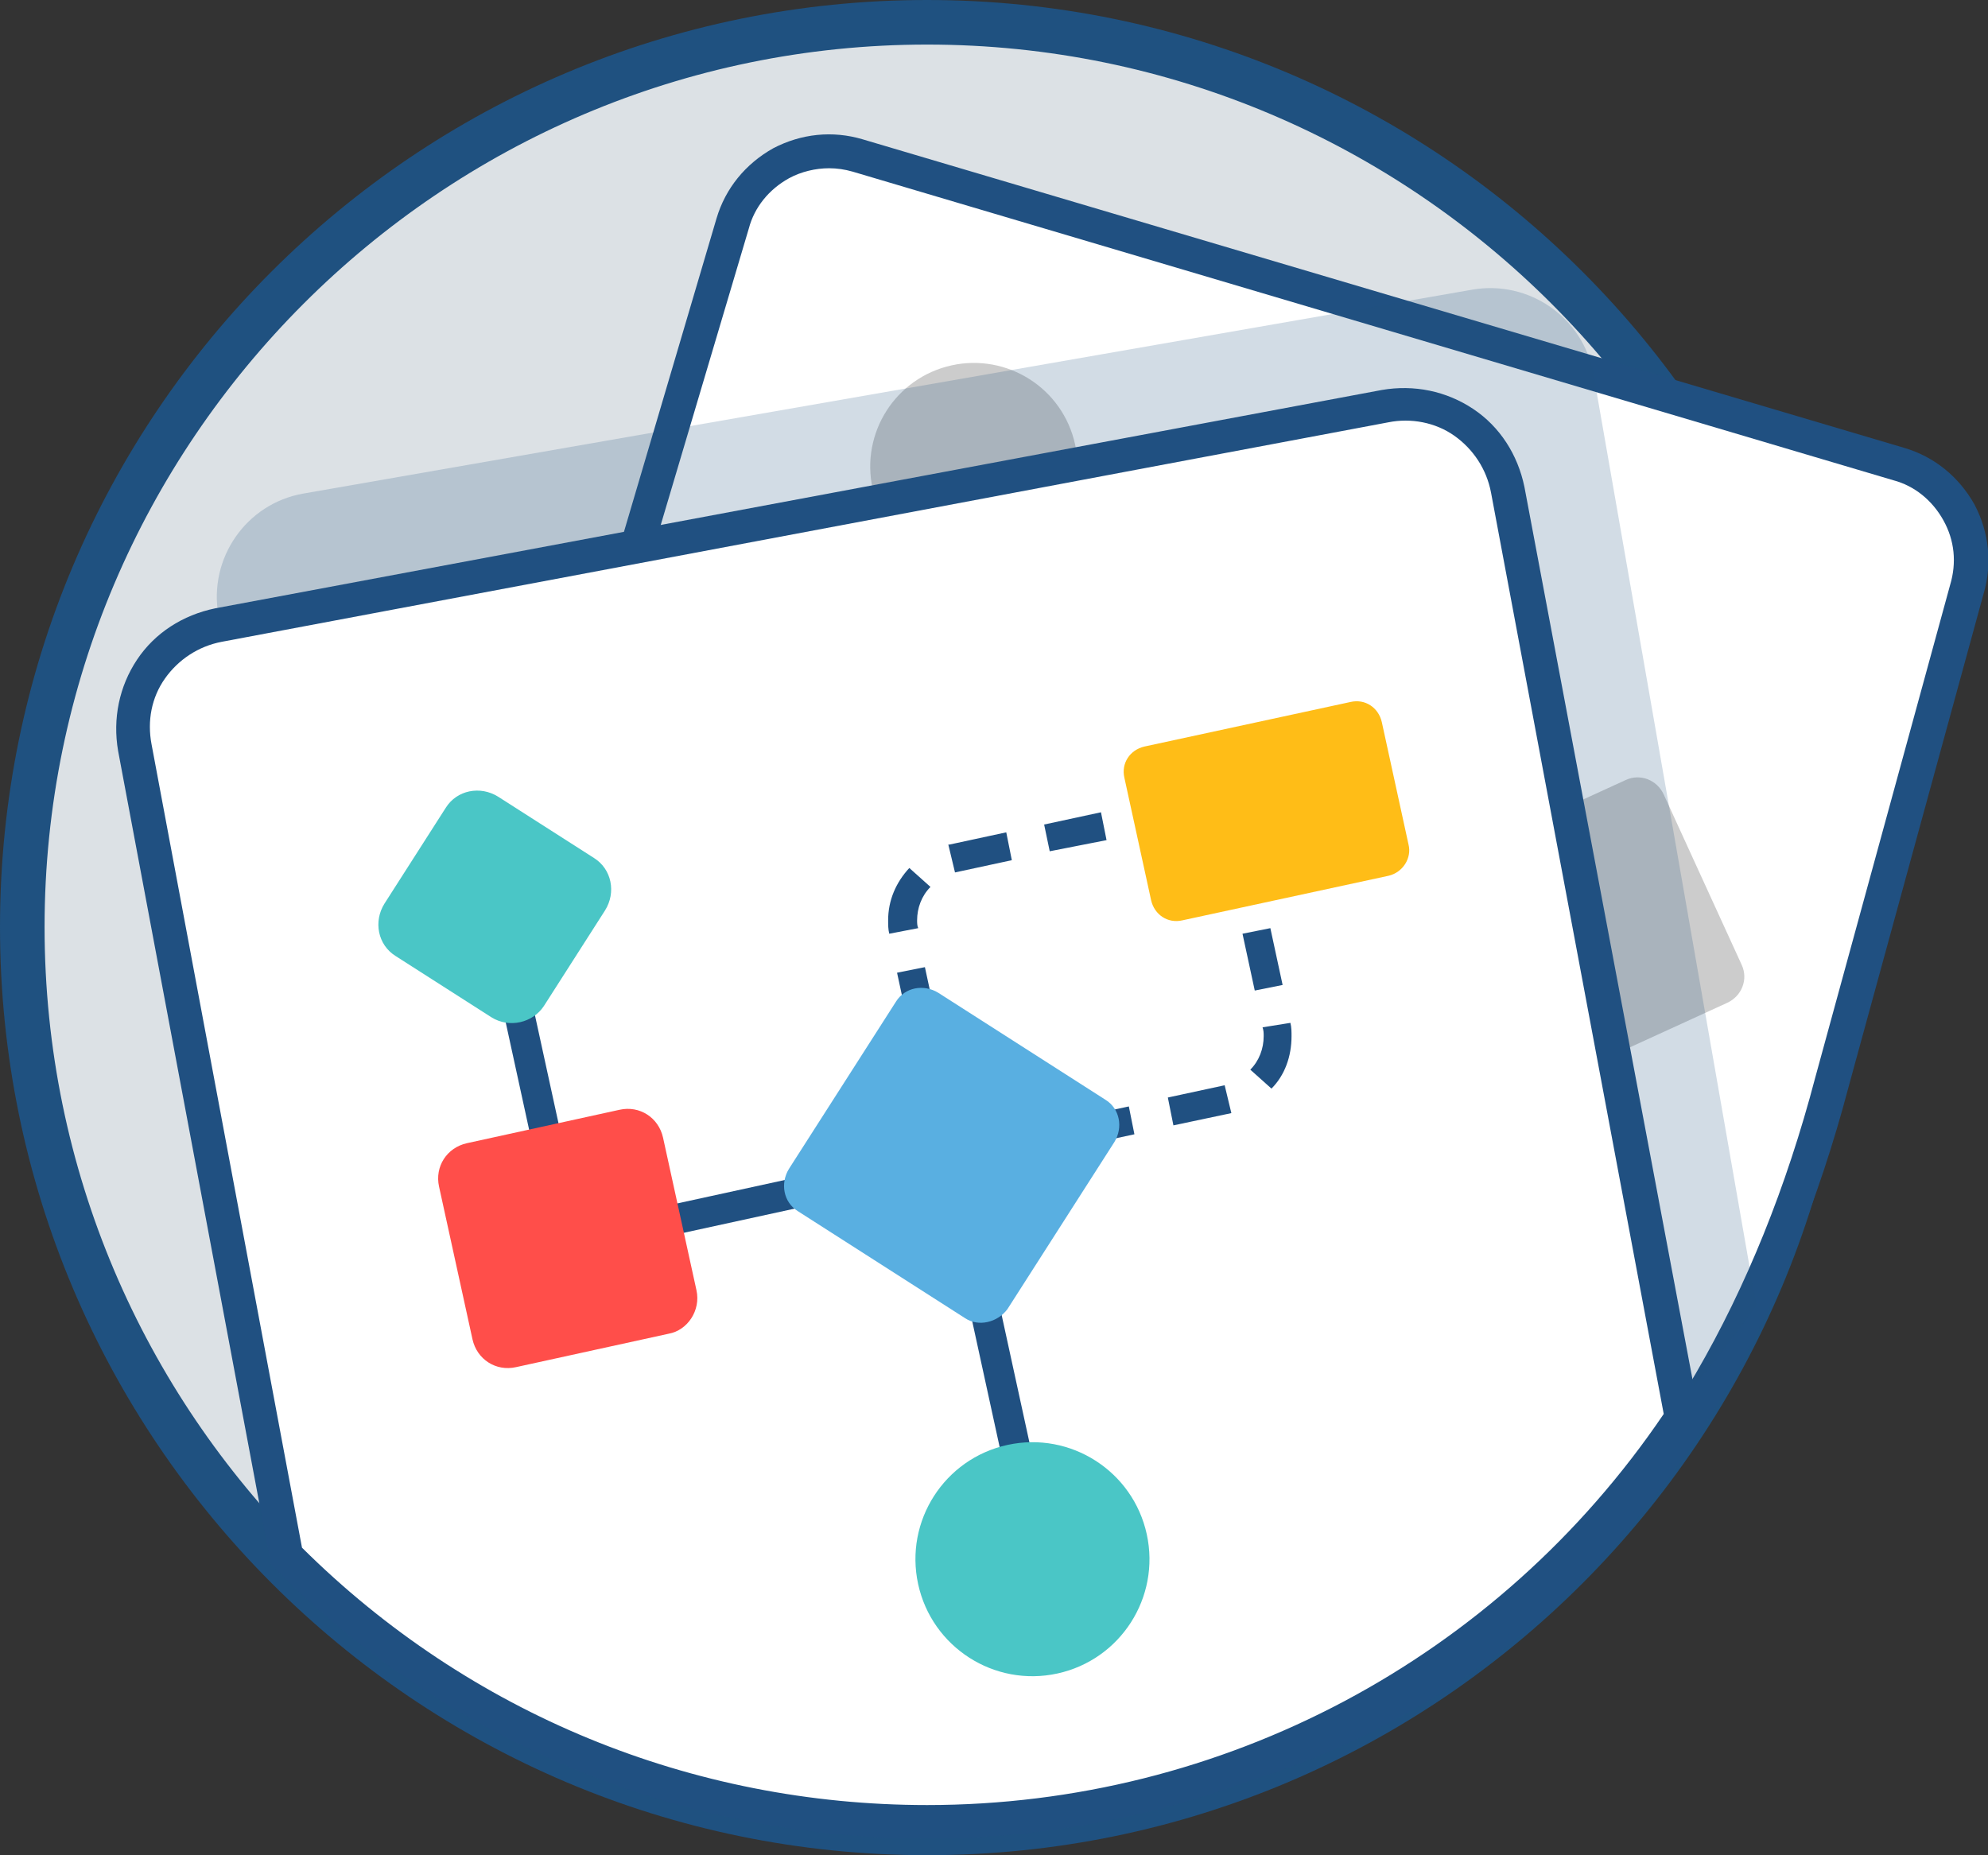
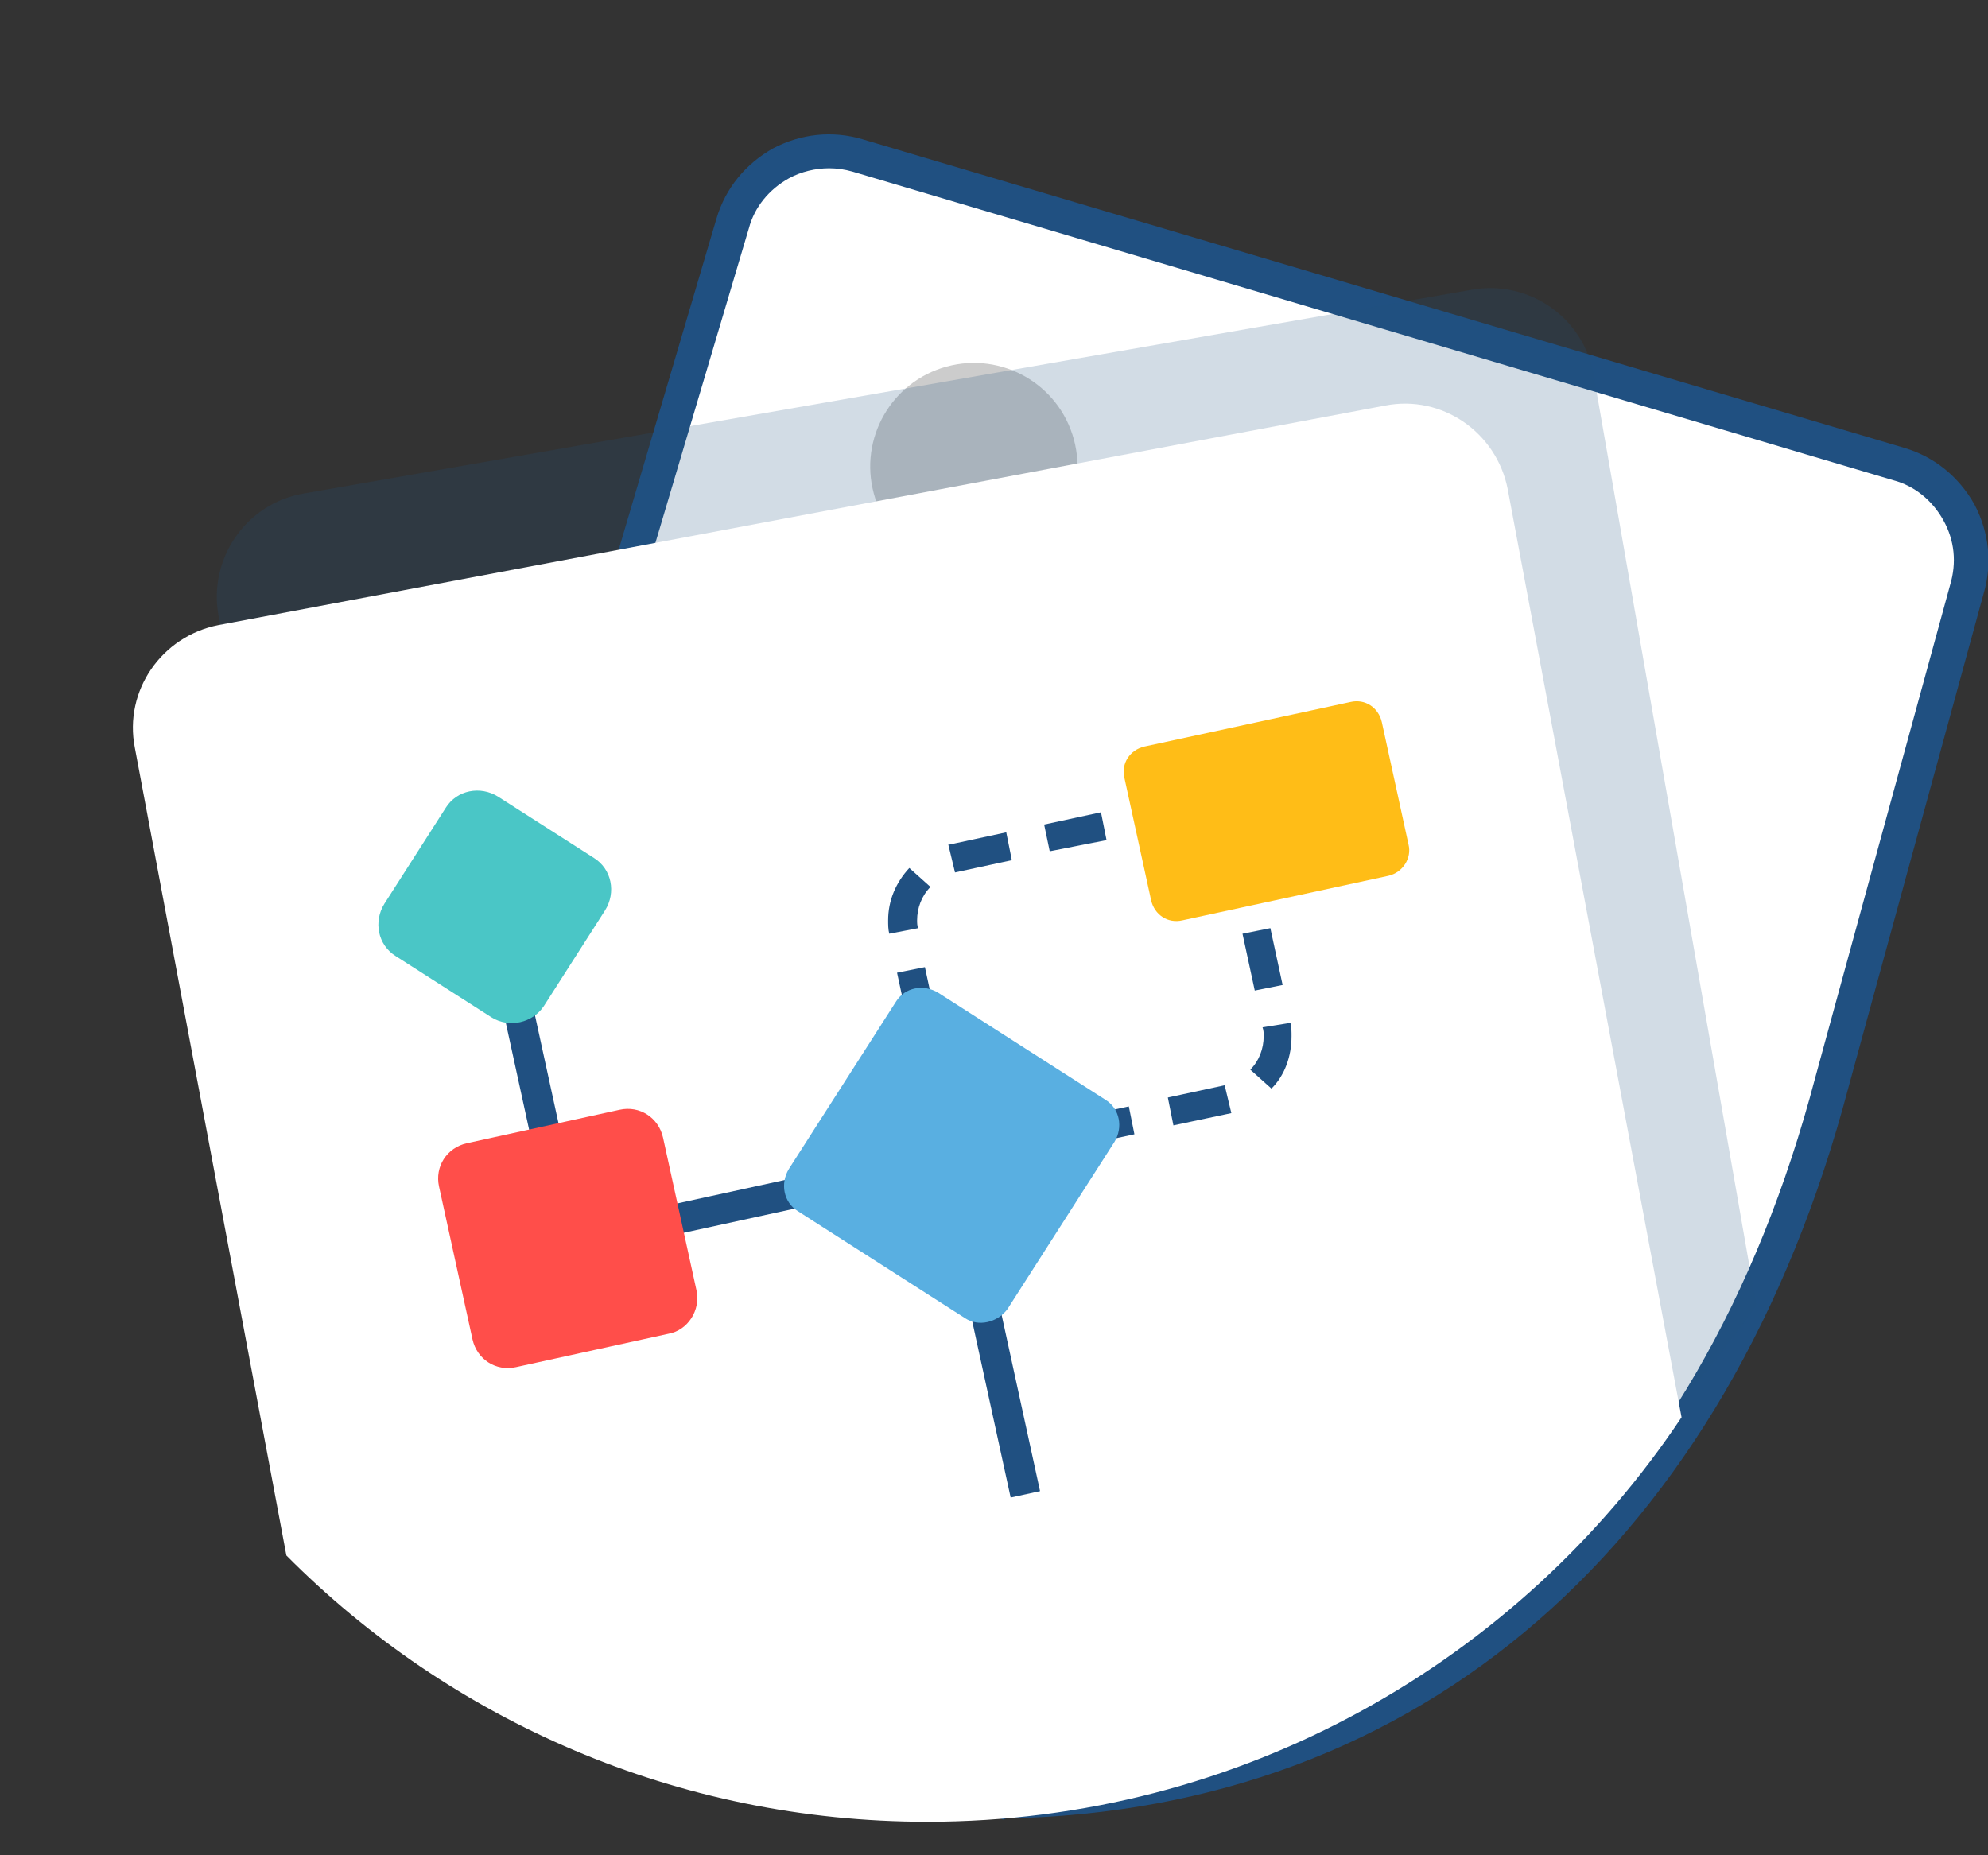
<svg xmlns="http://www.w3.org/2000/svg" version="1.1" id="Layer_1" x="0px" y="0px" viewBox="0 0 178.4 166.5" style="enable-background:new 0 0 178.4 166.5;" xml:space="preserve">
  <rect x="0" y="0" width="178.4" height="166.5" fill="#333333" stroke="none" />
  <style type="text/css">
	.st0{fill:none;}
	.st1{fill:#DCE1E5;}
	.st2{fill:#1F5180;}
	.st3{fill:#FFFFFF;}
	.st4{fill:#205081;}
	.st5{fill:#CCCCCC;}
	.st6{opacity:0.2;fill:#205081;}
	.st7{fill:#4AC6C6;}
	.st8{fill:#FF4E4A;}
	.st9{fill:#59AFE1;}
	.st10{fill:#FFBD17;}
</style>
  <circle class="st0" cx="83.2" cy="83.2" r="81.2" />
-   <circle class="st1" cx="83.2" cy="83.2" r="81.2" />
-   <path class="st2" d="M83.2,166.5C37.3,166.5,0,129.2,0,83.2S37.3,0,83.2,0c45.9,0,83.2,37.3,83.2,83.2S129.2,166.5,83.2,166.5z   M83.2,4C39.6,4,4,39.6,4,83.2c0,43.7,35.6,79.2,79.2,79.2s79.2-35.6,79.2-79.2C162.5,39.6,126.9,4,83.2,4z" />
  <path class="st3" d="M170.5,41.7L76.9,14c-4.8-1.4-9.8,1.3-11.2,6.1L32.2,133.1c-1.4,4.8,1.3,9.8,6.1,11.2l51.9,17.4  c39.2-0.8,64.5-27.7,74.2-64.6l12.1-44.2C178,48.1,175.2,43.1,170.5,41.7z" />
  <path class="st4" d="M90,163.3l-0.2-0.1l-51.9-17.4c-2.6-0.8-4.9-2.6-6.2-5.1s-1.6-5.3-0.8-8L64.3,19.6c0.8-2.7,2.6-4.9,5.1-6.3  c2.5-1.3,5.3-1.6,8-0.8l93.5,27.7c2.7,0.8,4.9,2.6,6.3,5.1c1.3,2.5,1.6,5.3,0.8,8l-12.1,44.2c-10.8,41-38.4,65-75.6,65.7L90,163.3z   M74.4,15.1c-1.2,0-2.5,0.3-3.6,0.9c-1.8,1-3.1,2.6-3.6,4.5L33.6,133.6c-0.6,1.9-0.4,4,0.6,5.7c1,1.8,2.6,3.1,4.5,3.6l51.7,17.3  c35.7-0.8,62.1-23.9,72.5-63.5l12.1-44.2c0.6-2,0.4-4-0.6-5.8c-1-1.8-2.6-3.1-4.5-3.6L76.5,15.4C75.8,15.2,75.1,15.1,74.4,15.1z" />
-   <path id="XMLID_36_" class="st5" d="M136.3,95.7l-7-15.3c-0.6-1.3,0-2.8,1.3-3.4l15.3-7c1.3-0.6,2.8,0,3.4,1.3l7,15.3  c0.6,1.3,0,2.8-1.3,3.4l-15.3,7C138.5,97.6,136.9,97,136.3,95.7z" />
  <ellipse id="XMLID_33_" transform="matrix(0.965 -0.262 0.262 0.965 -7.926 24.338)" class="st5" cx="87.4" cy="41.9" rx="9.3" ry="9.3" />
  <path class="st6" d="M143,33.6c-0.9-5.1-5.8-8.5-10.9-7.6L27.2,44.3c-5.1,0.9-8.5,5.8-7.6,10.9l12.7,72.7  c14.5,14.9,34.7,24.3,57.2,24.6c28.2,0.4,53.3-13.7,68.1-35.4L143,33.6z" />
  <path class="st3" d="M135.3,43.9c-1-5.1-5.9-8.5-11-7.5L19.6,56.1c-5.1,1-8.5,5.9-7.5,11l13.6,72.5c14.7,14.8,35.1,23.9,57.5,23.9  c28.2,0,53.1-14.4,67.7-36.3L135.3,43.9z" />
-   <path class="st4" d="M83.2,165c-22.1,0-43-8.6-58.6-24.3l-0.3-0.3l-13.7-73c-0.5-2.9,0.1-5.8,1.7-8.2c1.6-2.4,4.1-4,7-4.6L124,35  c2.9-0.5,5.8,0.1,8.2,1.7c2.4,1.6,4,4.1,4.6,7l15.8,83.9l-0.3,0.5C136.8,151.2,111,165,83.2,165z M27.1,138.9  c15,14.9,35,23.1,56.1,23.1c26.5,0,51.2-13.1,66.1-35.1l-15.5-82.7c-0.4-2.1-1.6-3.9-3.3-5.1c-1.7-1.2-3.9-1.6-5.9-1.2L19.9,57.6  c-2.1,0.4-3.9,1.6-5.1,3.3c-1.2,1.7-1.6,3.8-1.2,5.9L27.1,138.9z" />
  <g>
    <rect x="45.7" y="108" transform="matrix(0.977 -0.213 0.213 0.977 -21.855 15.489)" class="st4" width="30.8" height="2.7" />
    <rect x="46.3" y="85.6" transform="matrix(0.977 -0.213 0.213 0.977 -19.321 12.32)" class="st4" width="2.7" height="20.8" />
    <rect x="88.4" y="113.6" transform="matrix(0.977 -0.213 0.213 0.977 -24.299 21.923)" class="st4" width="2.7" height="20.8" />
    <path id="XMLID_31_" class="st7" d="M44.1,91.3l-8.6-5.5c-1.6-1-2-3.1-1-4.7l5.5-8.6c1-1.6,3.1-2,4.7-1l8.6,5.5c1.6,1,2,3.1,1,4.7   l-5.5,8.6C47.8,91.8,45.7,92.3,44.1,91.3z" />
    <path id="XMLID_30_" class="st8" d="M60,119.7l-13.7,3c-1.8,0.4-3.5-0.7-3.9-2.5l-3-13.7c-0.4-1.8,0.7-3.5,2.5-3.9l13.7-3   c1.8-0.4,3.5,0.7,3.9,2.5l3,13.7C62.9,117.6,61.7,119.4,60,119.7z" />
    <path class="st4" d="M89.8,104.2c-0.8,0-1.6-0.1-2.4-0.4l0.9-2.4c0.8,0.3,1.6,0.3,2.5,0.2l2-0.4l0.5,2.5l-2,0.4   C90.8,104.1,90.3,104.2,89.8,104.2z M96.7,102.9l-0.5-2.5l5.1-1.1l0.5,2.5L96.7,102.9z M84.1,101.3c-0.6-0.8-0.9-1.7-1.1-2.6   l-0.6-2.8l2.5-0.5l0.6,2.8c0.1,0.6,0.4,1.2,0.7,1.7L84.1,101.3z M105.3,101l-0.5-2.5l5.1-1.1l0.6,2.5L105.3,101z M114.1,97.7   l-1.9-1.7c0.8-0.8,1.2-1.9,1.2-3c0-0.3,0-0.5-0.1-0.8l2.5-0.4c0.1,0.4,0.1,0.8,0.1,1.2C115.9,94.8,115.3,96.5,114.1,97.7z    M81.6,92.4l-1.1-5.1l2.5-0.5l1.1,5.1L81.6,92.4z M112.6,88.9l-1.1-5.1l2.5-0.5l1.1,5.1L112.6,88.9z M79.8,83.8   c-0.1-0.4-0.1-0.8-0.1-1.2c0-1.8,0.7-3.4,1.9-4.7l1.9,1.7c-0.8,0.8-1.2,1.9-1.2,3c0,0.2,0,0.5,0.1,0.7L79.8,83.8z M110.7,80.4   l-0.6-2.8c-0.1-0.6-0.4-1.2-0.7-1.7l2.1-1.5c0.6,0.8,1,1.7,1.2,2.6l0.6,2.8L110.7,80.4z M85.7,78.3l-0.6-2.5l0.1,0l5.1-1.1l0.5,2.5   L85.7,78.3z M94.2,76.4L93.7,74l5.1-1.1l0.5,2.5L94.2,76.4z M102.8,74.6l-0.5-2.5l2-0.4c1.3-0.3,2.6-0.2,3.8,0.2l-0.8,2.4   c-0.8-0.3-1.6-0.3-2.4-0.1L102.8,74.6z" />
    <path id="XMLID_18_" class="st9" d="M86.6,118.3l-15-9.6c-1.3-0.8-1.6-2.5-0.8-3.8l9.6-15c0.8-1.3,2.5-1.6,3.8-0.8l15,9.6   c1.3,0.8,1.6,2.5,0.8,3.8l-9.6,15C89.5,118.7,87.8,119.1,86.6,118.3z" />
-     <ellipse id="XMLID_14_" transform="matrix(0.977 -0.213 0.213 0.977 -27.639 22.88)" class="st7" cx="92.6" cy="140" rx="10.5" ry="10.5" />
    <path id="XMLID_19_" class="st10" d="M124.6,78.6l-18.5,4c-1.3,0.3-2.5-0.5-2.8-1.8l-2.4-11c-0.3-1.3,0.5-2.5,1.8-2.8l18.5-4   c1.3-0.3,2.5,0.5,2.8,1.8l2.4,11C126.7,77,125.9,78.3,124.6,78.6z" />
  </g>
</svg>